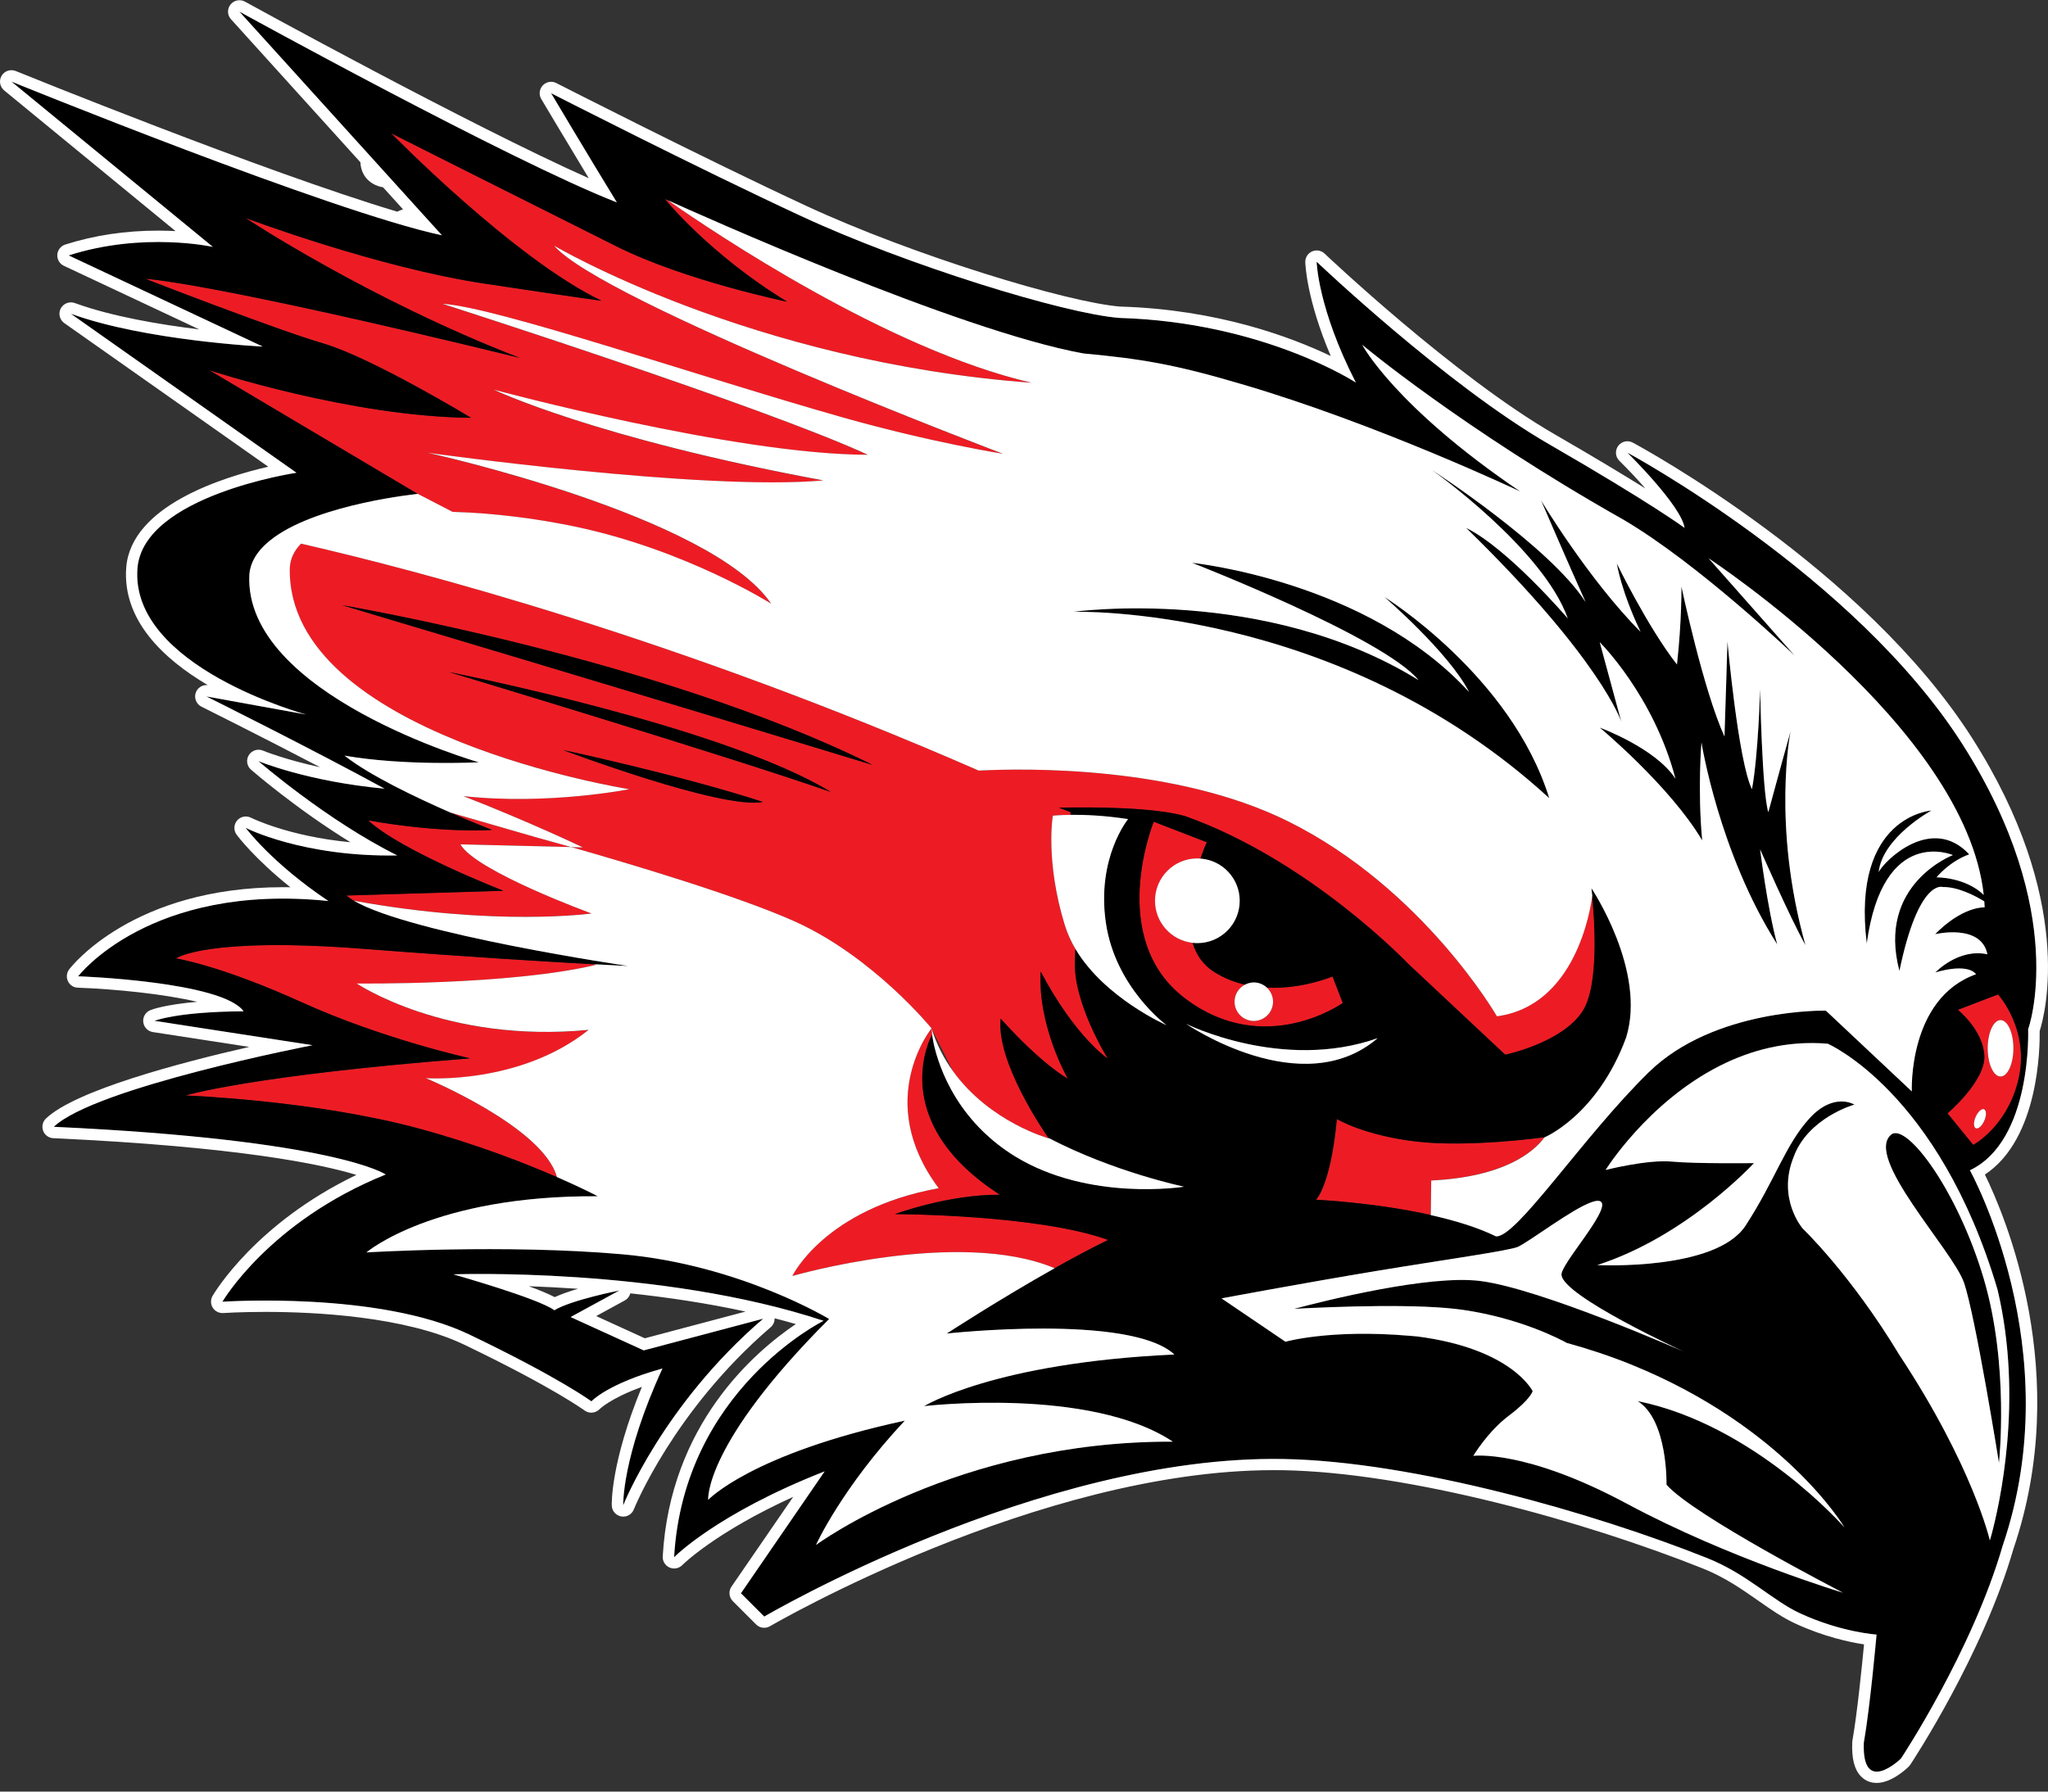
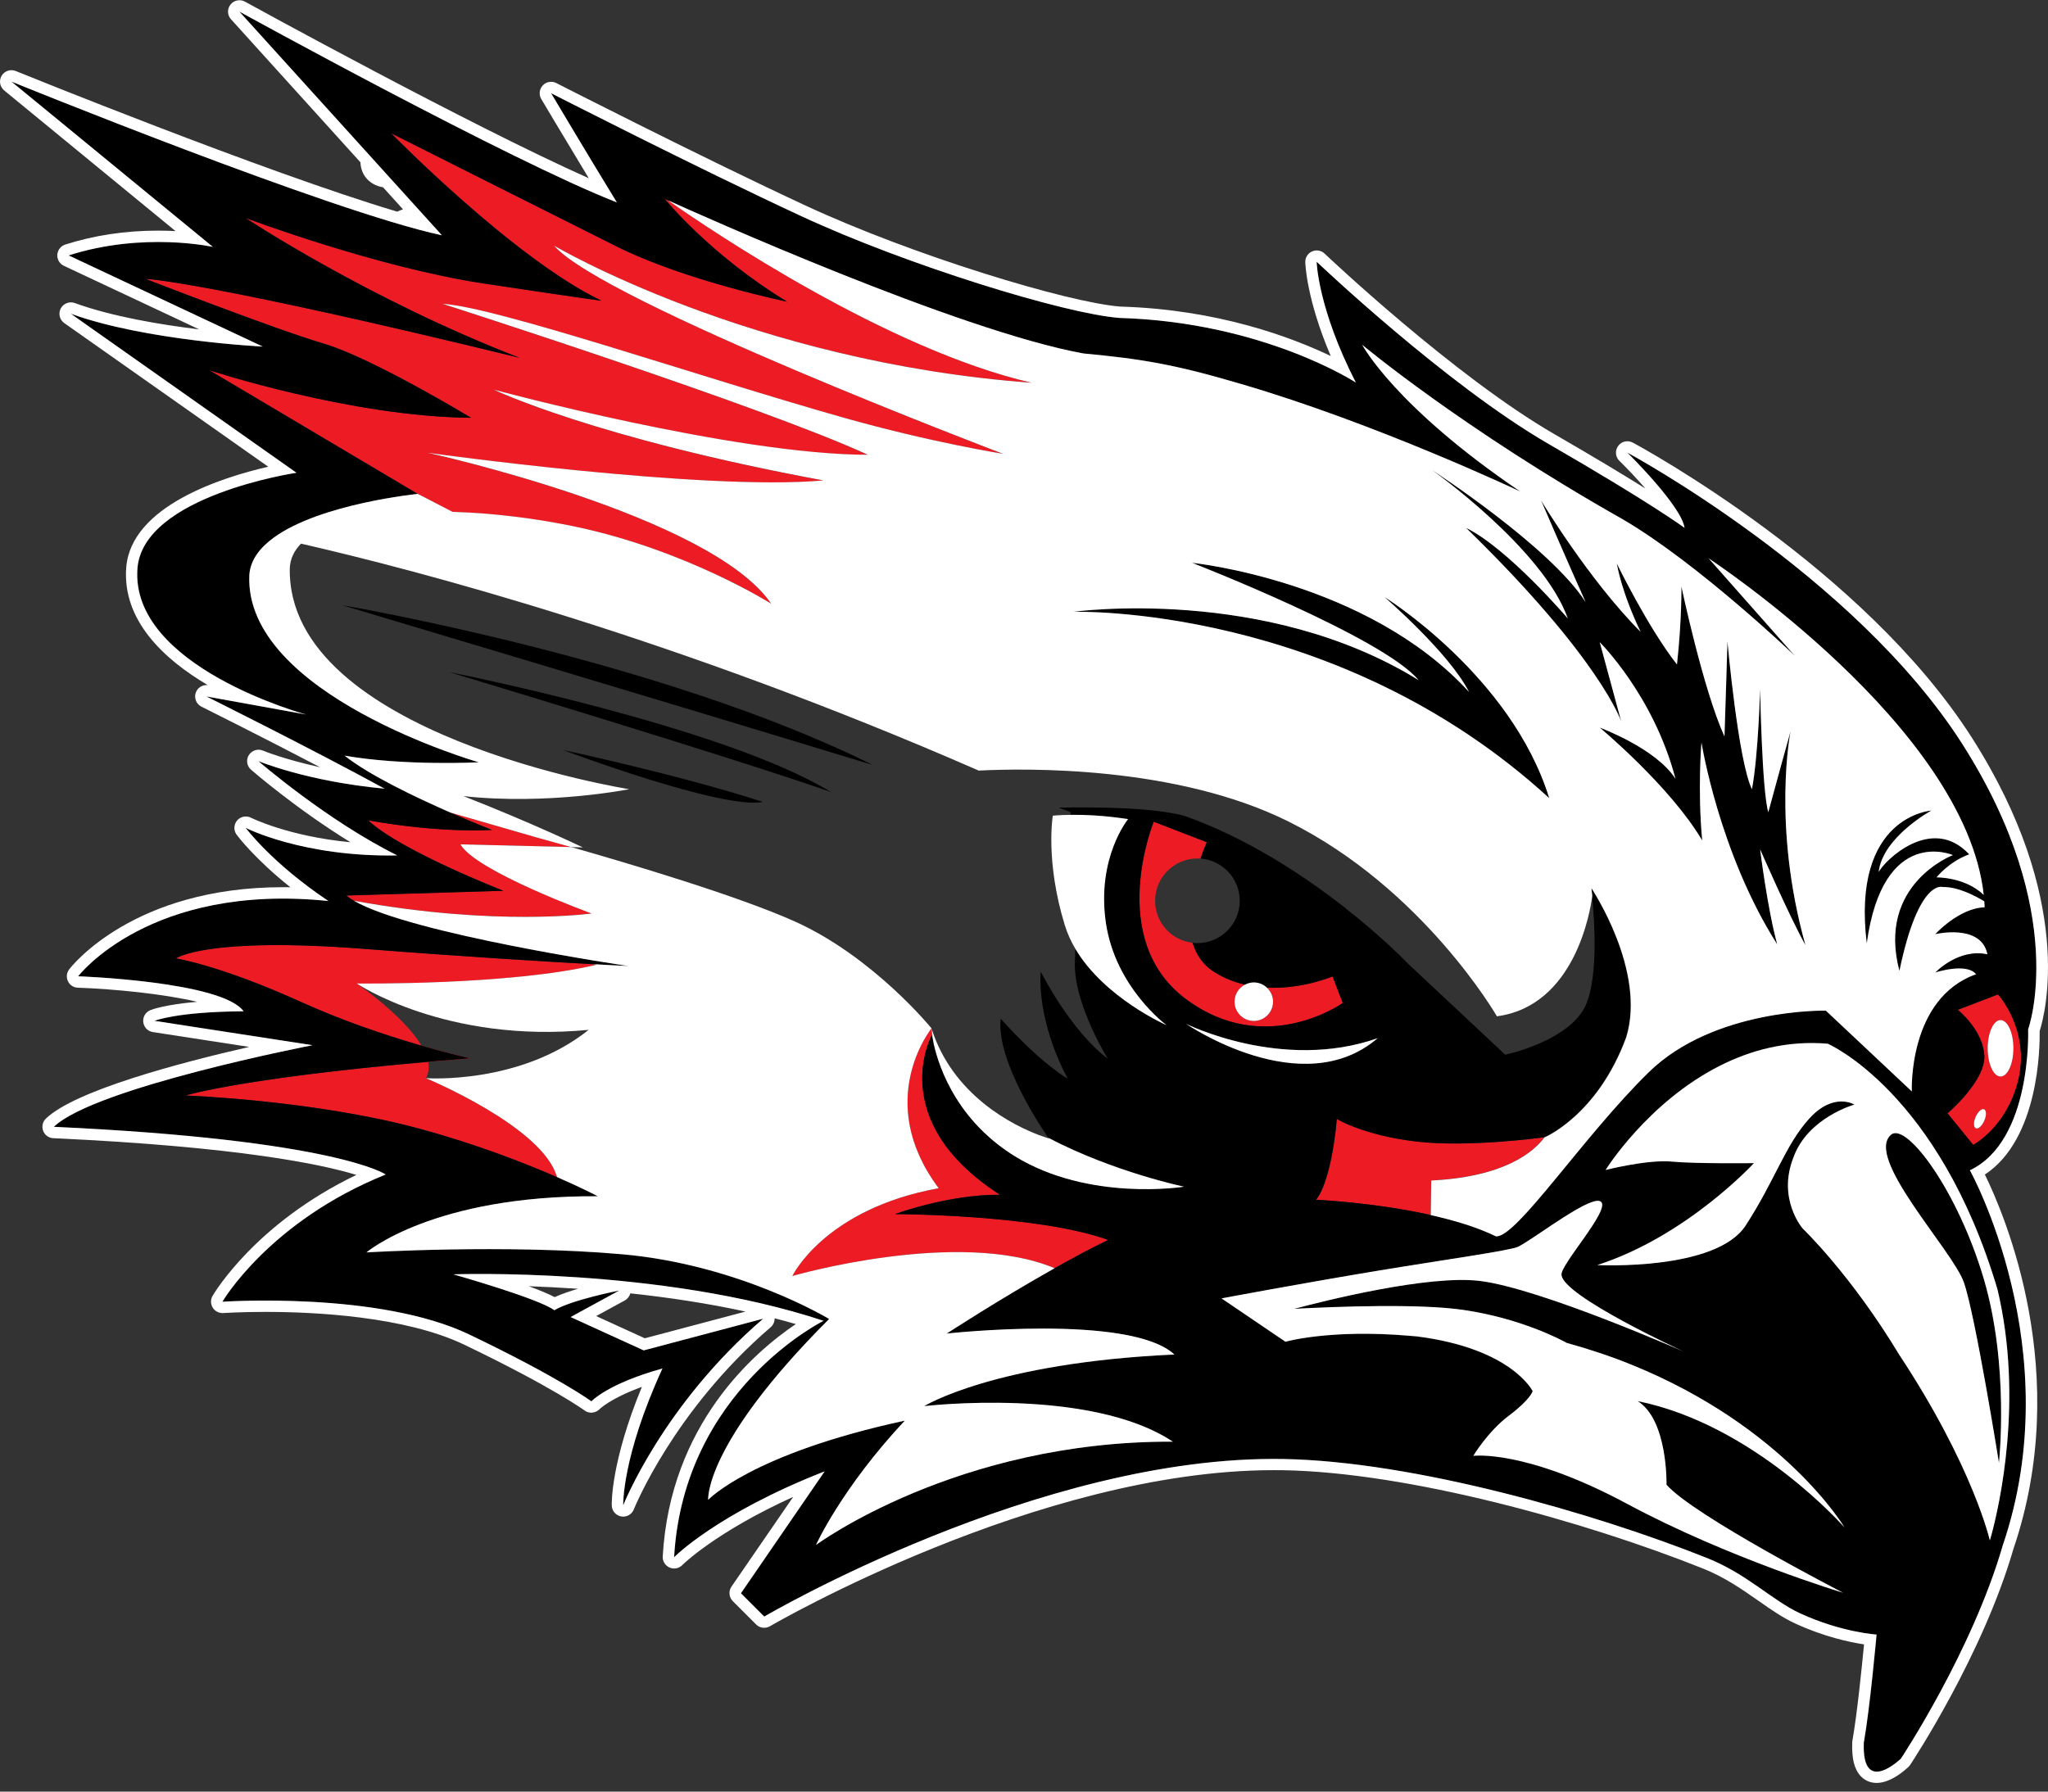
<svg xmlns="http://www.w3.org/2000/svg" width="104" height="91" viewBox="0 0 104 91" fill="none">
  <rect x="0" y="0" width="104" height="91" fill="#333333" stroke="none" />
  <path d="M16.43 17.449C18.895 18.174 23.922 21.22 23.922 21.22C17.831 21.171 10.629 18.804 10.629 18.804L21.216 25.089L22.977 26C23.011 26 23.049 26.003 23.084 26.006C23.267 26.012 23.449 26.02 23.635 26.029C23.693 26.032 23.748 26.035 23.806 26.038C23.818 26.038 23.826 26.038 23.838 26.041C23.908 26.044 23.98 26.049 24.05 26.055C24.204 26.064 24.357 26.073 24.511 26.084C24.543 26.087 24.575 26.09 24.607 26.093C24.621 26.093 24.636 26.096 24.65 26.096C24.758 26.105 24.862 26.113 24.969 26.125C25.053 26.134 25.135 26.139 25.219 26.148C25.28 26.154 25.341 26.16 25.404 26.166C25.439 26.168 25.471 26.174 25.503 26.177C25.616 26.189 25.732 26.203 25.845 26.215C25.929 26.224 26.014 26.232 26.098 26.244C26.115 26.247 26.135 26.25 26.153 26.25C26.222 26.258 26.292 26.267 26.362 26.276C26.478 26.29 26.594 26.305 26.71 26.322C26.742 26.328 26.773 26.331 26.805 26.334C26.863 26.342 26.924 26.351 26.982 26.36C27.064 26.371 27.148 26.386 27.229 26.398C27.339 26.415 27.452 26.432 27.562 26.45C27.603 26.456 27.641 26.461 27.681 26.467C27.69 26.467 27.699 26.47 27.707 26.473C27.847 26.496 27.986 26.522 28.122 26.546C28.206 26.56 28.294 26.575 28.381 26.592C28.389 26.595 28.401 26.595 28.41 26.598C28.456 26.606 28.505 26.615 28.552 26.624C28.781 26.667 29.013 26.714 29.239 26.76C34.866 27.952 39.162 30.67 39.162 30.67C36.105 26.163 21.724 23.004 21.724 23.004C21.724 23.004 35.705 24.956 41.816 24.408C30.191 22.255 25.079 19.799 25.079 19.799C25.079 19.799 37.306 23.105 44.07 23.105C38.759 20.651 22.475 15.439 22.475 15.439C25.181 15.587 35.499 19.14 42.768 21.2C47.287 22.479 50.936 23.056 50.936 23.056C50.936 23.056 30.594 15.332 28.137 12.477C28.137 12.477 38.109 18.389 52.389 19.442C45.077 17.756 36.204 11.775 33.915 10.174C33.819 10.131 33.767 10.107 33.767 10.107C33.767 10.107 36.009 12.907 39.974 15.326C39.974 15.326 34.803 14.261 31.322 12.521C27.841 10.78 19.864 6.769 19.864 6.769C19.864 6.769 26.101 13.15 30.547 15.276C30.547 15.276 30.063 15.227 24.601 14.406C19.139 13.585 12.467 11.07 12.467 11.07C12.467 11.07 18.655 15.181 26.391 18.177C10.341 14.261 7.391 14.165 7.391 14.165C7.391 14.165 13.964 16.724 16.43 17.449Z" fill="#ED1C24" />
  <path d="M22.869 41.272C24.082 41.8 24.984 42.151 24.984 42.151C24.984 42.151 22.518 42.345 18.698 41.666C20.343 43.212 25.564 45.243 25.564 45.243L17.587 45.484C17.692 45.571 17.822 45.658 17.97 45.748C25.207 47.07 30.037 46.395 30.037 46.395C30.037 46.395 24.154 44.251 23.374 42.888L28.998 43.024C27.934 42.719 27.255 42.537 27.255 42.537L22.869 41.272Z" fill="#ED1C24" />
-   <path d="M30.292 49.005L30.063 48.973C27.849 48.852 23.762 48.608 18.509 48.199C10.437 47.569 8.937 48.683 8.937 48.683C8.937 48.683 11.162 49.023 15.319 50.908C19.478 52.794 23.876 53.759 23.876 53.759C12.708 54.63 9.422 55.645 9.422 55.645C9.422 55.645 15.995 55.886 21.314 57.336C24.238 58.134 26.675 59.091 28.282 59.79C27.58 57.234 21.625 54.769 21.625 54.769C21.625 54.769 26.385 55.12 29.892 52.315C22.625 53.017 18.115 49.959 18.115 49.959C18.115 49.959 25.883 50.055 30.292 49.005Z" fill="#ED1C24" />
+   <path d="M30.292 49.005L30.063 48.973C27.849 48.852 23.762 48.608 18.509 48.199C10.437 47.569 8.937 48.683 8.937 48.683C8.937 48.683 11.162 49.023 15.319 50.908C19.478 52.794 23.876 53.759 23.876 53.759C12.708 54.63 9.422 55.645 9.422 55.645C9.422 55.645 15.995 55.886 21.314 57.336C24.238 58.134 26.675 59.091 28.282 59.79C27.58 57.234 21.625 54.769 21.625 54.769C22.625 53.017 18.115 49.959 18.115 49.959C18.115 49.959 25.883 50.055 30.292 49.005Z" fill="#ED1C24" />
  <path d="M47.664 60.353C41.865 61.406 40.232 64.811 40.232 64.811C40.232 64.811 48.667 62.366 53.552 64.416C54.466 63.903 55.4 63.404 56.273 62.978C52.685 61.678 45.451 61.667 45.451 61.667C45.451 61.667 48.142 60.663 50.779 60.683C44.903 56.892 47.336 52.567 47.336 52.567L47.301 52.234C47.301 52.236 44.331 55.894 47.664 60.353Z" fill="#ED1C24" />
  <path d="M71.948 57.986C69.262 57.672 67.893 56.84 67.893 56.84C67.58 60.216 66.835 60.941 66.835 60.941C66.835 60.941 69.776 61.072 72.65 61.713L72.674 59.955C76.395 59.775 77.874 58.505 78.425 57.765C78.35 57.777 74.608 58.296 71.948 57.986Z" fill="#ED1C24" />
-   <path d="M76.009 51.619C76.009 51.619 72.276 45.13 65.425 41.725C59.725 38.891 52.096 39.016 49.694 39.137C34.315 32.414 21.251 28.979 15.281 27.61C14.933 27.964 14.73 28.379 14.71 28.86C14.559 37.327 31.945 40.083 31.945 40.083C31.945 40.083 27.829 40.904 23.528 40.434C26.985 41.786 29.59 43.039 29.59 43.039L29.001 43.024C31.853 43.836 37.486 45.507 40.383 46.815C44.363 48.614 47.301 52.234 47.301 52.234L48.386 54.395C50.26 57.005 53.259 57.82 53.259 57.82C53.259 57.82 53.254 57.812 53.242 57.797C53.03 57.493 50.585 53.942 50.823 51.749C52.978 54.137 54.231 54.795 54.231 54.795C54.231 54.795 52.697 52.138 52.853 49.356C54.602 52.669 56.262 53.78 56.262 53.78C56.262 53.78 54.478 50.923 54.594 48.776C54.602 48.605 54.608 48.414 54.614 48.208C54.388 47.828 54.199 47.425 54.069 46.992C53.071 43.735 53.46 41.432 53.46 41.432C53.46 41.432 53.796 41.394 54.376 41.388C54.37 41.298 54.367 41.252 54.367 41.252L53.776 41.029C53.81 41.029 53.845 41.029 53.88 41.026C55.647 40.994 58.605 41.014 60.172 41.452C66.51 43.697 71.504 48.947 71.504 48.947L76.444 53.577C76.444 53.577 79.325 52.979 80.369 51.372C81.233 50.041 80.969 46.627 80.853 45.49C80.755 46.247 79.98 51.085 76.009 51.619ZM28.598 38.096C28.598 38.096 34.533 39.364 38.742 40.733C36.662 41.139 28.598 38.096 28.598 38.096ZM22.814 34.139C22.814 34.139 36.711 36.878 42.188 40.225C36.964 38.401 22.814 34.139 22.814 34.139ZM17.39 30.743C17.39 30.743 33.518 33.481 44.32 38.856C33.01 35.407 17.39 30.743 17.39 30.743Z" fill="#ED1C24" />
  <path d="M67.667 49.597C67.667 49.597 66.141 50.249 64.337 50.165C64.528 50.345 64.65 50.595 64.65 50.879C64.65 51.419 64.212 51.856 63.673 51.856C63.133 51.856 62.695 51.419 62.695 50.879C62.695 50.502 62.91 50.18 63.223 50.015C62.701 49.893 62.176 49.69 61.674 49.379C61.088 49.014 60.743 48.486 60.56 47.888C59.49 47.767 58.658 46.859 58.658 45.754C58.658 44.567 59.621 43.604 60.807 43.604C60.859 43.604 60.911 43.607 60.964 43.613C61.138 43.105 61.285 42.78 61.285 42.78L58.591 41.739C58.591 41.739 56.157 47.691 60.198 50.731C64.238 53.771 68.189 50.949 68.189 50.949L67.667 49.597Z" fill="#ED1C24" />
  <path d="M101.46 50.511L99.418 51.294C99.418 51.294 100.677 52.292 100.764 53.597C100.851 54.899 98.895 56.55 98.895 56.55L100.198 58.157C100.198 58.157 101.848 57.287 102.458 54.986C103.154 52.356 101.46 50.511 101.46 50.511ZM100.766 56.924C100.65 57.191 100.459 57.365 100.337 57.313C100.215 57.261 100.212 57.002 100.326 56.736C100.442 56.469 100.633 56.295 100.755 56.347C100.877 56.396 100.882 56.657 100.766 56.924ZM101.59 54.679C101.231 54.679 100.938 54.038 100.938 53.246C100.938 52.454 101.231 51.813 101.59 51.813C101.95 51.813 102.243 52.454 102.243 53.246C102.243 54.038 101.95 54.679 101.59 54.679Z" fill="#ED1C24" />
  <path d="M28.41 26.592C28.401 26.589 28.392 26.589 28.381 26.586C28.401 26.589 28.422 26.595 28.439 26.598C28.43 26.595 28.419 26.592 28.41 26.592Z" fill="black" />
  <path d="M102.994 52.28C102.994 52.28 105.149 46.409 99.656 37.797C94.162 29.185 82.64 22.989 82.64 22.989C82.64 22.989 85.387 25.681 85.547 26.812C85.547 26.812 83.879 25.574 78.655 22.557C73.431 19.543 66.864 13.295 66.864 13.295C66.864 13.295 66.919 15.662 68.856 19.433C68.856 19.433 64.172 16.361 56.851 16.149C54.051 15.935 46.028 13.455 40.697 10.98C35.365 8.503 27.989 4.735 27.989 4.735C27.989 4.735 29.712 7.642 31.328 10.281C25.941 8.184 12.157 0.59 12.157 0.59L22.443 11.949C16.804 10.751 0.581 4.144 0.581 4.144L10.811 12.544C10.811 12.544 7.29 11.755 3.487 12.976L13.341 17.606C13.341 17.606 7.389 17.316 3.595 15.938L15.064 24.013C15.064 24.013 7.29 25.168 6.988 28.86C6.594 33.87 15.551 36.292 15.551 36.292L10.489 35.375C10.489 35.375 15.917 38.081 19.537 40.059C15.603 39.697 13.129 38.658 13.129 38.658C13.129 38.658 16.592 41.669 20.183 43.45C15.374 43.537 12.485 42.049 12.485 42.049C12.485 42.049 13.802 43.836 16.685 45.765C7.603 44.828 3.977 49.588 3.977 49.588C3.977 49.588 11.284 49.843 12.378 51.366C8.967 51.389 7.856 51.851 7.856 51.851L15.879 53.089C15.879 53.089 4.83 55.23 2.742 57.234C17.094 57.896 19.595 59.656 19.595 59.656C13.671 62.041 11.302 66.119 11.302 66.119C11.302 66.119 19.238 65.574 23.847 67.787C28.459 70 30.04 71.178 30.04 71.178C30.04 71.178 30.852 70.281 33.648 69.51C31.577 74.023 31.655 76.457 31.655 76.457C31.655 76.457 33.669 71.358 38.762 66.981L32.697 68.59L28.984 66.896L31.453 65.55C31.453 65.55 29.033 66.023 28.157 66.551C27.38 65.957 23.026 64.727 23.026 64.727C23.026 64.727 33.541 64.344 41.831 67.088C41.831 67.088 34.724 70.589 34.24 79.097C34.24 79.097 36.392 76.889 41.886 74.734L37.634 80.927L38.817 82.11C38.817 82.11 52.793 73.893 65.178 74.107C71.777 74.223 80.955 76.849 86.71 79.143C88.74 79.952 90.014 81.295 91.424 81.948C93.518 82.914 95.302 83.024 95.302 83.024C95.302 83.024 94.98 86.685 94.655 88.515C94.547 91.262 96.54 89.324 96.54 89.324C96.54 89.324 100.149 83.885 101.709 78.502C105.103 68.541 100.041 59.442 100.041 59.442C103.209 57.936 102.994 52.28 102.994 52.28ZM50.779 60.686C48.143 60.666 45.451 61.669 45.451 61.669C45.451 61.669 52.688 61.681 56.273 62.98C55.4 63.404 54.466 63.906 53.553 64.419C50.713 66.015 48.073 67.738 48.073 67.738C48.073 67.738 57.376 66.711 59.635 68.802C50.463 69.223 46.928 71.424 46.928 71.424C46.928 71.424 55.345 70.429 59.554 73.228C48.578 73.185 41.434 78.476 41.434 78.476C41.434 78.476 42.727 75.601 45.944 72.161C38.136 73.846 35.96 76.184 35.96 76.184C35.96 76.184 35.719 73.376 42.101 66.998C42.101 66.998 37.556 64.239 31.609 63.712C25.663 63.184 18.605 63.616 18.605 63.616C18.605 63.616 21.991 60.712 30.353 60.764C30.353 60.764 29.596 60.361 28.279 59.787C26.672 59.085 24.236 58.128 21.312 57.333C15.992 55.883 9.419 55.642 9.419 55.642C9.419 55.642 12.706 54.627 23.873 53.756C23.873 53.756 19.476 52.791 15.316 50.905C11.159 49.02 8.935 48.68 8.935 48.68C8.935 48.68 10.434 47.569 18.507 48.196C23.763 48.605 27.847 48.849 30.06 48.97C31.247 49.034 31.896 49.066 31.896 49.066C31.896 49.066 20.88 47.447 17.97 45.751C17.819 45.664 17.692 45.577 17.587 45.487L25.564 45.246C25.564 45.246 20.343 43.215 18.698 41.669C22.518 42.345 24.984 42.154 24.984 42.154C24.984 42.154 24.079 41.803 22.869 41.275C21.126 40.515 18.748 39.381 17.492 38.383C20.537 38.914 24.308 38.722 24.308 38.722C24.308 38.722 12.369 35.291 12.656 29.2C12.711 28.445 13.196 27.822 13.903 27.305C16.279 25.577 21.213 25.089 21.213 25.089L10.626 18.803C10.626 18.803 17.828 21.173 23.919 21.22C23.919 21.22 18.893 18.174 16.427 17.449C13.961 16.724 7.386 14.162 7.386 14.162C7.386 14.162 10.336 14.258 26.385 18.174C18.649 15.178 12.462 11.068 12.462 11.068C12.462 11.068 19.133 13.582 24.595 14.403C30.057 15.224 30.542 15.273 30.542 15.273C26.095 13.147 19.859 6.766 19.859 6.766C19.859 6.766 27.835 10.777 31.316 12.518C34.797 14.258 39.969 15.323 39.969 15.323C36.004 12.906 33.761 10.104 33.761 10.104C33.761 10.104 33.814 10.128 33.909 10.171C35.444 10.867 48.636 16.796 55.014 17.951C57.904 18.221 59.627 18.496 62.994 19.494C69.892 21.507 77.193 24.962 77.193 24.962C70.811 20.637 69.167 17.51 69.167 17.51C69.167 17.51 74.292 21.797 82.394 26.371C86.231 28.614 91.125 33.295 91.125 33.295L86.759 28.358C86.759 28.358 99.795 36.892 100.729 45.452C99.78 44.538 98.333 44.561 98.333 44.561C98.333 44.561 98.965 43.761 99.992 43.392C98.081 41.339 95.679 43.726 95.394 44.292C95.589 42.525 98.069 41.168 98.069 41.168C98.069 41.168 93.996 41.431 94.788 47.917C95.618 41.884 99.162 43.43 99.162 43.43C99.162 43.43 95.278 44.901 96.447 49.313C97.428 44.599 98.646 45.052 98.646 45.052C99.406 45.04 100.256 45.475 100.758 45.78C100.767 45.881 100.772 45.983 100.775 46.081C99.476 46.116 98.263 47.447 98.263 47.447C98.263 47.447 100.601 46.894 100.909 48.463C99.429 48.147 98.263 49.388 98.263 49.388C98.263 49.388 99.841 48.875 100.334 49.475C96.865 50.705 97.071 55.427 97.071 55.427L92.706 51.326C92.706 51.326 87.043 51.195 83.711 54.456C80.378 57.716 76.984 62.885 75.951 62.789C75 62.325 73.828 61.974 72.642 61.71C69.767 61.069 66.826 60.938 66.826 60.938C66.826 60.938 67.569 60.213 67.885 56.837C67.885 56.837 69.254 57.672 71.94 57.983C74.6 58.29 78.342 57.774 78.417 57.762H78.42C78.42 57.762 81.103 56.651 82.565 52.692C83.618 49.304 80.801 45.107 80.801 45.107C80.801 45.107 80.819 45.246 80.845 45.484C80.961 46.621 81.225 50.038 80.36 51.366C79.316 52.973 76.436 53.571 76.436 53.571L71.496 48.941C71.496 48.941 66.501 43.691 60.163 41.446C58.597 41.008 55.638 40.988 53.872 41.02C53.837 41.02 53.802 41.02 53.767 41.023L54.359 41.246C54.359 41.246 54.362 41.295 54.368 41.382C55.046 41.376 56.056 41.411 57.274 41.597C57.274 41.597 55.667 43.552 56.146 46.853C56.624 50.154 59.229 52.065 59.229 52.065C59.229 52.065 56.091 50.69 54.605 48.199C54.603 48.405 54.597 48.599 54.585 48.767C54.469 50.914 56.253 53.771 56.253 53.771C56.253 53.771 54.594 52.66 52.845 49.347C52.688 52.129 54.223 54.786 54.223 54.786C54.223 54.786 52.969 54.128 50.814 51.74C50.577 53.936 53.022 57.484 53.233 57.788C56.56 59.529 60.117 60.266 60.117 60.266C60.117 60.266 55.287 61.043 51.508 58.708C50.901 58.334 50.382 57.919 49.938 57.49C47.612 55.245 47.328 52.559 47.328 52.559C47.328 52.559 44.903 56.895 50.779 60.686ZM58.588 41.736L61.283 42.778C61.283 42.778 61.135 43.102 60.961 43.61C62.075 43.691 62.956 44.617 62.956 45.754C62.956 46.94 61.993 47.903 60.807 47.903C60.723 47.903 60.642 47.897 60.56 47.888C60.743 48.489 61.089 49.014 61.674 49.379C62.176 49.69 62.701 49.893 63.223 50.015C63.357 49.945 63.511 49.901 63.673 49.901C63.931 49.901 64.163 50.003 64.337 50.165C66.144 50.249 67.667 49.597 67.667 49.597L68.189 50.943C68.189 50.943 64.236 53.765 60.198 50.725C56.154 47.685 58.588 41.736 58.588 41.736ZM69.959 52.733C66.109 56.039 60.227 52.002 60.227 52.002C60.227 52.002 65.106 54.438 69.959 52.733ZM84.627 75.418C86.017 77.002 93.59 80.904 93.59 80.904C93.59 80.904 87.795 79.166 82.62 76.384C77.442 73.603 74.817 73.951 74.817 73.951C74.817 73.951 75.551 72.715 76.633 71.903C77.715 71.091 77.831 70.667 77.831 70.667C77.831 70.667 76.787 68.503 71.96 67.885C71.83 67.874 71.708 67.865 71.583 67.854C67.534 67.505 65.277 68.155 65.277 68.155L62.031 65.954C62.031 65.954 65.967 65.214 69.874 64.564C73.286 63.996 76.703 63.526 77.097 63.329C77.785 62.983 79.815 61.426 80.807 61.072C81.042 60.988 81.219 60.97 81.306 61.052C81.77 61.475 79.221 64.257 79.296 64.761C79.374 65.844 85.515 68.663 85.515 68.663C85.515 68.663 78.252 65.458 75.162 65.069C72.566 64.744 67.325 66.055 65.718 66.484C67.948 66.366 72.076 66.212 74.313 66.54C77.239 66.969 79.27 68.054 79.563 68.216C80.677 68.524 81.782 68.886 82.849 69.321C90.652 72.489 93.666 77.588 93.666 77.588C93.666 77.588 89.109 72.373 83.159 71.175C84.703 72.135 84.627 75.418 84.627 75.418ZM101.431 65.49C102.765 71.097 101.506 76.529 101.138 77.901C101.08 78.119 101.042 78.238 101.042 78.238C101.042 78.238 100.192 74.49 96.445 68.811C93.973 64.715 91.54 62.398 91.54 62.398C91.54 62.398 90.225 60.892 91.075 58.766C91.809 56.759 94.165 56.1 94.165 56.1C94.165 56.1 93.12 55.445 91.885 56.796C90.649 58.148 90.147 59.926 88.639 62.244C87.133 64.561 81.106 64.251 81.106 64.251C85.663 62.783 89.062 59.073 89.062 59.073C89.062 59.073 86.127 59.111 84.891 58.995C83.656 58.879 81.529 59.421 81.529 59.421C81.529 59.421 83.656 55.99 87.322 54.133C88.885 53.342 90.73 52.834 92.81 53.008C92.816 53.014 98.455 55.447 101.431 65.49ZM98.898 56.547C98.898 56.547 100.854 54.896 100.767 53.594C100.68 52.292 99.421 51.291 99.421 51.291L101.463 50.508C101.463 50.508 103.157 52.352 102.463 54.98C101.854 57.284 100.204 58.151 100.204 58.151L98.898 56.547Z" fill="black" />
-   <path d="M23.806 26.035C23.792 26.035 23.777 26.035 23.763 26.032C23.789 26.032 23.812 26.035 23.838 26.035C23.827 26.035 23.815 26.035 23.806 26.035Z" fill="black" />
  <path d="M101.509 74.299C101.509 74.299 102.049 69.394 100.738 64.95C99.424 60.506 96.874 57.069 96.062 57.611C94.594 58.731 99.151 63.482 99.731 65.144C100.308 66.803 101.509 74.299 101.509 74.299Z" fill="black" />
  <path d="M78.675 40.538C76.752 34.316 70.304 30.319 70.304 30.319C70.304 30.319 73.584 33.147 74.603 35.146C69.436 29.489 60.537 28.584 60.537 28.584C60.537 28.584 70.228 32.355 72.038 34.542C64.233 29.716 54.507 31.073 54.507 31.073C54.507 31.073 67.891 30.661 78.675 40.538Z" fill="black" />
  <path d="M79.618 31.416C79.618 31.416 76.584 27.859 74.452 26.815C81.297 33.478 82.333 36.657 82.333 36.657L81.239 32.622C81.239 32.622 83.975 35.326 85.086 39.56C84.088 38.003 81.239 36.959 81.239 36.959C81.239 36.959 84.804 39.926 86.443 42.69C86.2 40.114 86.406 37.713 86.406 37.713C86.406 37.713 87.293 43.32 90.252 47.969C89.744 46.11 89.384 43.143 89.384 43.143C89.384 43.143 90.875 46.563 91.685 48.007C89.973 41.887 90.93 37.147 90.93 37.147C90.93 37.147 90.121 40.039 89.799 41.257C89.477 40.175 89.384 34.998 89.384 34.998C89.384 34.998 89.294 38.342 88.97 40.088C88.271 38.667 87.725 32.584 87.725 32.584C87.725 32.584 87.632 35.74 87.574 37.411C86.498 35.047 85.387 29.794 85.387 29.794C85.387 29.794 85.408 31.517 85.161 33.753C83.67 31.842 82.107 28.625 82.107 28.625C82.107 28.625 82.316 30.009 83.313 32.094C80.691 29.466 78.26 25.42 78.26 25.42C78.26 25.42 79.563 28.463 80.523 30.586C78.73 27.769 72.717 23.874 72.717 23.874C72.717 23.874 78.356 27.859 79.618 31.416Z" fill="black" />
  <path d="M44.32 38.856C33.518 33.481 17.39 30.743 17.39 30.743C17.39 30.743 33.01 35.407 44.32 38.856Z" fill="black" />
  <path d="M42.188 40.225C36.711 36.878 22.814 34.139 22.814 34.139C22.814 34.139 36.964 38.401 42.188 40.225Z" fill="black" />
  <path d="M38.739 40.732C34.53 39.363 28.595 38.096 28.595 38.096C28.595 38.096 36.662 41.139 38.739 40.732Z" fill="black" />
  <path d="M103.577 52.37C103.861 51.477 105.381 45.698 100.146 37.487C94.635 28.843 83.391 22.737 82.916 22.482C82.661 22.345 82.344 22.415 82.173 22.65C82.002 22.882 82.028 23.207 82.234 23.407C82.678 23.842 83.139 24.332 83.554 24.811C82.481 24.141 80.984 23.236 78.945 22.058C73.843 19.114 67.328 12.941 67.264 12.88C67.096 12.718 66.843 12.677 66.629 12.77C66.414 12.866 66.278 13.081 66.284 13.313C66.286 13.4 66.341 15.184 67.577 18.084C65.587 17.13 61.84 15.717 56.891 15.572C54.231 15.369 46.347 12.967 40.938 10.455C35.679 8.013 28.326 4.257 28.25 4.219C28.021 4.1 27.74 4.149 27.563 4.338C27.386 4.527 27.354 4.808 27.487 5.031C27.502 5.054 28.624 6.949 29.898 9.052C23.87 6.371 12.563 0.152 12.439 0.083C12.192 -0.054 11.879 0.01 11.705 0.231C11.528 0.454 11.539 0.77 11.731 0.979L18.304 8.245C18.312 8.518 18.397 8.776 18.553 8.988C18.765 9.272 19.078 9.452 19.452 9.513L20.465 10.632C20.366 10.664 20.27 10.705 20.172 10.751C13.425 8.738 0.943 3.665 0.798 3.607C0.534 3.5 0.227 3.601 0.082 3.848C-0.066 4.094 -0.008 4.41 0.212 4.593L8.914 11.738C8.642 11.723 8.349 11.714 8.035 11.714C6.37 11.714 4.781 11.952 3.313 12.422C3.087 12.495 2.927 12.7 2.91 12.938C2.895 13.176 3.026 13.4 3.244 13.501L10.115 16.73C8.157 16.492 5.686 16.08 3.798 15.392C3.525 15.294 3.22 15.413 3.084 15.668C2.951 15.926 3.026 16.242 3.264 16.41L13.622 23.706C11.264 24.248 6.666 25.701 6.411 28.814C6.199 31.506 8.317 33.481 10.55 34.798C10.278 34.772 10.025 34.931 9.938 35.192C9.848 35.465 9.973 35.767 10.231 35.894C10.272 35.914 13.257 37.403 16.253 38.969C14.434 38.572 13.367 38.133 13.352 38.125C13.091 38.015 12.787 38.113 12.636 38.354C12.485 38.595 12.534 38.911 12.749 39.096C12.865 39.195 15.069 41.104 17.796 42.78C14.634 42.479 12.769 41.545 12.749 41.536C12.511 41.414 12.215 41.469 12.041 41.675C11.867 41.881 11.856 42.18 12.015 42.395C12.059 42.456 12.923 43.61 14.745 45.066C14.62 45.063 14.495 45.063 14.37 45.063C6.779 45.063 3.644 49.066 3.513 49.237C3.383 49.408 3.357 49.64 3.45 49.838C3.542 50.035 3.737 50.163 3.954 50.168C5.825 50.235 8.308 50.482 10.014 50.885C8.366 51.027 7.716 51.276 7.629 51.311C7.389 51.41 7.244 51.659 7.275 51.917C7.307 52.175 7.505 52.382 7.763 52.422L12.656 53.176C9.146 53.977 3.824 55.384 2.333 56.814C2.165 56.973 2.109 57.22 2.191 57.437C2.272 57.655 2.475 57.803 2.707 57.812C12.088 58.244 16.323 59.134 18.098 59.677C12.987 62.131 10.887 65.664 10.794 65.823C10.687 66.009 10.69 66.238 10.803 66.421C10.916 66.603 11.122 66.705 11.334 66.693C11.342 66.693 12.195 66.635 13.48 66.635C15.954 66.635 20.561 66.853 23.586 68.306C28.067 70.458 29.669 71.63 29.683 71.642C29.918 71.816 30.249 71.781 30.452 71.572C30.457 71.566 30.994 71.027 32.595 70.444C31.014 74.278 31.061 76.376 31.067 76.471C31.075 76.747 31.276 76.976 31.548 77.025C31.821 77.072 32.085 76.924 32.186 76.666C32.207 76.617 34.205 71.65 39.133 67.416C39.27 67.3 39.339 67.131 39.336 66.96C39.696 67.053 40.056 67.149 40.413 67.253C38.304 68.674 34.034 72.355 33.654 79.056C33.639 79.297 33.779 79.52 33.999 79.619C34.22 79.717 34.478 79.668 34.649 79.494C34.666 79.477 36.314 77.832 40.279 76.031L37.146 80.588C36.987 80.817 37.016 81.13 37.213 81.327L38.397 82.511C38.582 82.696 38.872 82.734 39.101 82.6C39.235 82.522 52.726 74.673 64.685 74.673C64.842 74.673 65.001 74.673 65.155 74.676C71.519 74.786 80.453 77.263 86.481 79.671C87.583 80.112 88.447 80.715 89.28 81.298C89.918 81.745 90.518 82.165 91.168 82.464C92.624 83.137 93.933 83.413 94.658 83.523C94.553 84.617 94.31 87.044 94.069 88.405C94.063 88.431 94.06 88.457 94.06 88.483C94.025 89.324 94.165 89.878 94.498 90.223C94.71 90.444 94.986 90.56 95.299 90.56C96.041 90.56 96.787 89.87 96.929 89.73C96.958 89.701 96.984 89.669 97.007 89.635C97.155 89.408 100.682 84.059 102.243 78.679C105.26 69.817 101.819 61.751 100.795 59.659C103.548 57.846 103.589 53.17 103.577 52.37ZM100.033 59.442C100.033 59.442 105.094 68.541 101.7 78.502C100.14 83.885 96.531 89.324 96.531 89.324C96.531 89.324 94.539 91.262 94.646 88.515C94.968 86.685 95.293 83.024 95.293 83.024C95.293 83.024 93.512 82.914 91.415 81.948C90.002 81.298 88.732 79.955 86.701 79.143C80.946 76.846 71.769 74.221 65.17 74.107C52.784 73.893 38.809 82.11 38.809 82.11L37.625 80.927L41.877 74.734C36.386 76.886 34.231 79.097 34.231 79.097C34.716 70.589 41.822 67.088 41.822 67.088C33.529 64.341 23.017 64.727 23.017 64.727C23.017 64.727 27.368 65.957 28.149 66.551C29.027 66.023 31.444 65.55 31.444 65.55L28.975 66.896L32.688 68.59L38.753 66.981C33.66 71.358 31.647 76.457 31.647 76.457C31.647 76.457 31.566 74.023 33.639 69.51C30.846 70.284 30.031 71.178 30.031 71.178C30.031 71.178 28.45 70 23.838 67.787C19.229 65.574 11.293 66.119 11.293 66.119C11.293 66.119 13.66 62.044 19.586 59.656C19.586 59.656 17.085 57.896 2.733 57.234C4.822 55.227 15.87 53.089 15.87 53.089L7.847 51.851C7.847 51.851 8.958 51.389 12.369 51.366C11.275 49.843 3.969 49.588 3.969 49.588C3.969 49.588 7.595 44.828 16.677 45.765C13.793 43.836 12.476 42.049 12.476 42.049C12.476 42.049 15.368 43.537 20.175 43.45C16.584 41.666 13.12 38.658 13.12 38.658C13.12 38.658 15.595 39.694 19.528 40.059C15.911 38.078 10.481 35.375 10.481 35.375L15.542 36.292C15.542 36.292 6.585 33.87 6.98 28.86C7.281 25.168 15.055 24.013 15.055 24.013L3.597 15.935C7.391 17.313 13.344 17.603 13.344 17.603L3.487 12.973C7.29 11.755 10.811 12.541 10.811 12.541L0.581 4.144C0.581 4.144 16.804 10.751 22.443 11.952L12.157 0.59C12.157 0.59 25.941 8.184 31.325 10.281C29.709 7.642 27.986 4.735 27.986 4.735C27.986 4.735 35.362 8.506 40.694 10.98C46.025 13.458 54.048 15.935 56.848 16.149C64.172 16.364 68.853 19.433 68.853 19.433C66.916 15.662 66.861 13.295 66.861 13.295C66.861 13.295 73.431 19.543 78.652 22.557C83.876 25.571 85.544 26.812 85.544 26.812C85.381 25.681 82.637 22.989 82.637 22.989C82.637 22.989 94.162 29.182 99.653 37.797C105.144 46.412 102.991 52.28 102.991 52.28C102.991 52.28 103.209 57.936 100.033 59.442ZM37.86 66.618L32.743 67.975L30.275 66.847L31.725 66.055C31.87 65.977 31.969 65.841 32.009 65.693C33.872 65.893 35.876 66.186 37.86 66.618ZM29.352 65.46C28.929 65.585 28.508 65.73 28.169 65.884C27.838 65.713 27.371 65.522 26.852 65.33C27.606 65.359 28.447 65.4 29.352 65.46Z" fill="white" />
  <path d="M98.272 47.45C98.272 47.45 99.484 46.119 100.784 46.084C100.781 45.983 100.772 45.881 100.766 45.782C100.265 45.478 99.415 45.043 98.655 45.054C98.655 45.054 97.436 44.602 96.456 49.316C95.287 44.904 99.171 43.433 99.171 43.433C99.171 43.433 95.626 41.887 94.797 47.92C94.005 41.434 98.078 41.17 98.078 41.17C98.078 41.17 95.597 42.525 95.403 44.294C95.684 43.729 98.089 41.344 100.001 43.395C98.974 43.764 98.341 44.564 98.341 44.564C98.341 44.564 99.789 44.538 100.737 45.455C99.803 36.898 86.768 28.361 86.768 28.361L91.133 33.298C91.133 33.298 86.243 28.616 82.402 26.374C74.301 21.8 69.175 17.513 69.175 17.513C69.175 17.513 70.82 20.64 77.201 24.965C77.201 24.965 69.903 21.51 63.003 19.497C59.632 18.499 57.912 18.223 55.023 17.954C48.645 16.796 35.455 10.867 33.918 10.174C36.207 11.778 45.083 17.756 52.392 19.442C38.109 18.389 28.137 12.477 28.137 12.477C30.591 15.331 50.936 23.05 50.936 23.05C50.936 23.05 47.287 22.476 42.768 21.194C35.496 19.134 25.181 15.581 22.475 15.433C22.475 15.433 38.759 20.645 44.07 23.099C37.306 23.096 25.08 19.793 25.08 19.793C25.08 19.793 30.191 22.25 41.816 24.402C35.705 24.953 21.724 22.998 21.724 22.998C21.724 22.998 36.105 26.157 39.162 30.664C39.162 30.664 34.869 27.946 29.239 26.754C29.013 26.705 28.781 26.661 28.552 26.618C28.505 26.609 28.456 26.601 28.41 26.592C28.421 26.595 28.43 26.595 28.442 26.598C28.421 26.595 28.401 26.589 28.384 26.586C28.299 26.572 28.212 26.557 28.125 26.54C27.986 26.516 27.85 26.49 27.71 26.467C27.702 26.467 27.693 26.464 27.684 26.461C27.644 26.455 27.606 26.45 27.566 26.444C27.455 26.426 27.342 26.409 27.232 26.392C27.151 26.38 27.067 26.366 26.985 26.354C26.927 26.345 26.866 26.337 26.808 26.328C26.776 26.322 26.745 26.319 26.713 26.316C26.597 26.299 26.481 26.284 26.365 26.27C26.295 26.261 26.225 26.25 26.156 26.244C26.138 26.241 26.118 26.238 26.101 26.238C26.017 26.226 25.932 26.221 25.848 26.209C25.735 26.197 25.619 26.183 25.506 26.171C25.474 26.168 25.439 26.163 25.407 26.16C25.346 26.154 25.286 26.148 25.222 26.142C25.138 26.134 25.056 26.128 24.972 26.119C24.865 26.11 24.761 26.099 24.653 26.09C24.639 26.09 24.624 26.087 24.61 26.087C24.578 26.084 24.546 26.081 24.514 26.078C24.36 26.067 24.206 26.058 24.053 26.049C23.983 26.044 23.911 26.041 23.841 26.035C23.815 26.035 23.792 26.032 23.766 26.032C23.78 26.032 23.795 26.032 23.809 26.035C23.751 26.032 23.696 26.029 23.638 26.026C23.452 26.017 23.27 26.009 23.087 26.003C23.052 26.003 23.014 26 22.98 25.997L21.219 25.086C21.219 25.086 16.285 25.576 13.909 27.302C13.201 27.816 12.717 28.439 12.662 29.197C12.372 35.288 24.314 38.719 24.314 38.719C24.314 38.719 20.543 38.914 17.497 38.38C18.753 39.378 21.132 40.509 22.875 41.272L27.264 42.54C27.264 42.54 27.943 42.725 29.007 43.027L29.596 43.041C29.596 43.041 26.991 41.788 23.534 40.437C27.835 40.907 31.951 40.086 31.951 40.086C31.951 40.086 14.565 37.33 14.716 28.863C14.736 28.381 14.939 27.967 15.287 27.613C21.257 28.982 34.321 32.413 49.7 39.14C52.102 39.018 59.731 38.891 65.431 41.727C72.282 45.136 76.015 51.621 76.015 51.621C79.989 51.088 80.763 46.252 80.859 45.492C80.836 45.255 80.816 45.115 80.816 45.115C80.816 45.115 83.632 49.31 82.579 52.701C81.117 56.66 78.434 57.771 78.434 57.771H78.431C77.88 58.511 76.401 59.781 72.679 59.961L72.656 61.719C73.843 61.983 75.014 62.334 75.966 62.798C77.001 62.894 80.395 57.724 83.725 54.464C87.058 51.204 92.72 51.334 92.72 51.334L97.085 55.436C97.085 55.436 96.879 50.714 100.349 49.484C99.853 48.88 98.278 49.397 98.278 49.397C98.278 49.397 99.444 48.152 100.923 48.471C100.61 46.894 98.272 47.45 98.272 47.45ZM22.008 25.985C22.037 25.985 22.069 25.985 22.098 25.985C22.127 25.985 22.159 25.985 22.191 25.985C22.127 25.985 22.066 25.985 22.008 25.985ZM54.504 31.076C54.504 31.076 64.233 29.719 72.035 34.545C70.225 32.358 60.534 28.587 60.534 28.587C60.534 28.587 69.433 29.492 74.6 35.149C73.582 33.15 70.301 30.322 70.301 30.322C70.301 30.322 76.749 34.319 78.672 40.541C67.89 30.661 54.504 31.076 54.504 31.076ZM90.249 47.967C87.29 43.317 86.402 37.71 86.402 37.71C86.402 37.71 86.199 40.112 86.44 42.688C84.804 39.923 81.236 36.956 81.236 36.956C81.236 36.956 84.085 38 85.083 39.558C83.975 35.323 81.236 32.619 81.236 32.619L82.33 36.654C82.33 36.654 81.294 33.475 74.449 26.812C76.581 27.857 79.615 31.413 79.615 31.413C78.353 27.857 72.714 23.871 72.714 23.871C72.714 23.871 78.724 27.767 80.52 30.583C79.563 28.46 78.257 25.417 78.257 25.417C78.257 25.417 80.688 29.463 83.31 32.091C82.312 30.006 82.104 28.622 82.104 28.622C82.104 28.622 83.664 31.839 85.158 33.751C85.407 31.514 85.384 29.791 85.384 29.791C85.384 29.791 86.492 35.044 87.571 37.408C87.629 35.737 87.722 32.582 87.722 32.582C87.722 32.582 88.267 38.664 88.966 40.086C89.291 38.339 89.381 34.995 89.381 34.995C89.381 34.995 89.474 40.173 89.796 41.255C90.121 40.036 90.927 37.144 90.927 37.144C90.927 37.144 89.97 41.884 91.682 48.004C90.872 46.56 89.381 43.14 89.381 43.14C89.381 43.14 89.744 46.107 90.249 47.967Z" fill="white" />
  <path d="M30.04 46.398C30.04 46.398 25.207 47.073 17.973 45.751C20.883 47.447 31.899 49.066 31.899 49.066C31.899 49.066 31.249 49.037 30.063 48.97L30.292 49.002C25.883 50.055 18.115 49.954 18.115 49.954C18.115 49.954 22.626 53.011 29.892 52.309C26.385 55.114 21.625 54.763 21.625 54.763C21.625 54.763 27.577 57.228 28.282 59.784C29.599 60.358 30.356 60.761 30.356 60.761C21.994 60.709 18.608 63.613 18.608 63.613C18.608 63.613 25.666 63.181 31.612 63.709C37.558 64.237 42.104 66.995 42.104 66.995C35.722 73.374 35.963 76.181 35.963 76.181C35.963 76.181 38.139 73.844 45.947 72.158C42.73 75.598 41.437 78.473 41.437 78.473C41.437 78.473 48.581 73.182 59.557 73.226C55.348 70.427 46.93 71.421 46.93 71.421C46.93 71.421 50.466 69.217 59.638 68.799C57.379 66.705 48.076 67.735 48.076 67.735C48.076 67.735 50.716 66.012 53.556 64.416C48.671 62.366 40.236 64.811 40.236 64.811C40.236 64.811 41.866 61.406 47.667 60.352C44.331 55.894 47.305 52.234 47.305 52.234C47.305 52.234 44.366 48.614 40.386 46.815C37.489 45.507 31.856 43.836 29.004 43.024L23.38 42.888C24.16 44.254 30.04 46.398 30.04 46.398Z" fill="white" />
  <path d="M49.95 57.501C50.397 57.931 50.913 58.342 51.519 58.719C55.299 61.055 60.128 60.277 60.128 60.277C60.128 60.277 56.575 59.54 53.245 57.8C53.254 57.815 53.262 57.823 53.262 57.823C53.262 57.823 50.263 57.008 48.389 54.398C47.946 53.783 47.566 53.066 47.304 52.237L47.339 52.57C47.336 52.57 47.623 55.256 49.95 57.501Z" fill="white" />
  <path d="M54.379 41.388C53.799 41.394 53.463 41.431 53.463 41.431C53.463 41.431 53.071 43.735 54.072 46.992C54.205 47.421 54.391 47.828 54.617 48.208C56.099 50.699 59.241 52.074 59.241 52.074C59.241 52.074 56.636 50.163 56.157 46.862C55.679 43.561 57.286 41.606 57.286 41.606C56.068 41.417 55.055 41.382 54.379 41.388Z" fill="white" />
-   <path d="M60.558 47.889C60.639 47.897 60.72 47.903 60.804 47.903C61.993 47.903 62.953 46.94 62.953 45.754C62.953 44.619 62.075 43.691 60.958 43.61C60.906 43.607 60.856 43.601 60.801 43.601C59.615 43.601 58.652 44.564 58.652 45.751C58.652 46.859 59.484 47.767 60.558 47.889Z" fill="white" />
  <path d="M63.67 51.856C64.209 51.856 64.647 51.418 64.647 50.879C64.647 50.597 64.526 50.345 64.334 50.165C64.16 50.003 63.928 49.901 63.67 49.901C63.508 49.901 63.357 49.945 63.22 50.014C62.907 50.177 62.692 50.502 62.692 50.879C62.692 51.418 63.13 51.856 63.67 51.856Z" fill="white" />
  <path d="M101.59 54.679C101.951 54.679 102.243 54.037 102.243 53.246C102.243 52.455 101.951 51.813 101.59 51.813C101.23 51.813 100.938 52.455 100.938 53.246C100.938 54.037 101.23 54.679 101.59 54.679Z" fill="white" />
  <path d="M100.755 56.344C100.633 56.291 100.441 56.466 100.325 56.732C100.209 56.999 100.215 57.257 100.337 57.31C100.459 57.362 100.65 57.188 100.766 56.921C100.882 56.657 100.877 56.396 100.755 56.344Z" fill="white" />
  <path d="M93.665 77.582C93.665 77.582 90.652 72.483 82.849 69.316C81.782 68.883 80.676 68.518 79.563 68.21C79.27 68.048 77.236 66.963 74.312 66.534C72.073 66.206 67.945 66.36 65.718 66.479C67.328 66.052 72.566 64.741 75.162 65.063C78.251 65.449 85.515 68.657 85.515 68.657C85.515 68.657 79.371 65.838 79.296 64.756C79.217 64.254 81.767 61.472 81.306 61.046C81.219 60.965 81.039 60.982 80.807 61.066C79.812 61.423 77.784 62.981 77.097 63.323C76.7 63.52 73.285 63.993 69.874 64.558C65.967 65.208 62.031 65.948 62.031 65.948L65.277 68.15C65.277 68.15 67.536 67.5 71.583 67.848C71.708 67.859 71.829 67.868 71.96 67.88C76.79 68.498 77.831 70.662 77.831 70.662C77.831 70.662 77.715 71.085 76.633 71.897C75.551 72.709 74.817 73.945 74.817 73.945C74.817 73.945 77.445 73.597 82.62 76.379C87.797 79.16 93.59 80.898 93.59 80.898C93.59 80.898 86.019 76.996 84.627 75.413C84.627 75.413 84.705 72.129 83.159 71.163C89.106 72.367 93.665 77.582 93.665 77.582Z" fill="white" />
  <path d="M92.816 53.014C90.736 52.84 88.891 53.347 87.328 54.139C83.664 55.996 81.535 59.427 81.535 59.427C81.535 59.427 83.658 58.885 84.897 59.001C86.133 59.117 89.068 59.079 89.068 59.079C89.068 59.079 85.668 62.789 81.112 64.257C81.112 64.257 87.139 64.567 88.645 62.25C90.153 59.932 90.655 58.154 91.89 56.802C93.126 55.45 94.17 56.106 94.17 56.106C94.17 56.106 91.815 56.762 91.081 58.772C90.231 60.898 91.545 62.403 91.545 62.403C91.545 62.403 93.979 64.721 96.45 68.817C100.198 74.496 101.048 78.244 101.048 78.244C101.048 78.244 101.085 78.125 101.143 77.907C101.512 76.532 102.771 71.102 101.436 65.496C98.455 55.448 92.816 53.014 92.816 53.014ZM96.061 57.611C96.874 57.072 99.423 60.509 100.737 64.95C102.051 69.394 101.509 74.299 101.509 74.299C101.509 74.299 100.311 66.804 99.731 65.144C99.151 63.482 94.594 58.731 96.061 57.611Z" fill="white" />
  <path d="M69.959 52.732C65.106 54.441 60.227 52.002 60.227 52.002C60.227 52.002 66.11 56.039 69.959 52.732Z" fill="white" />
</svg>